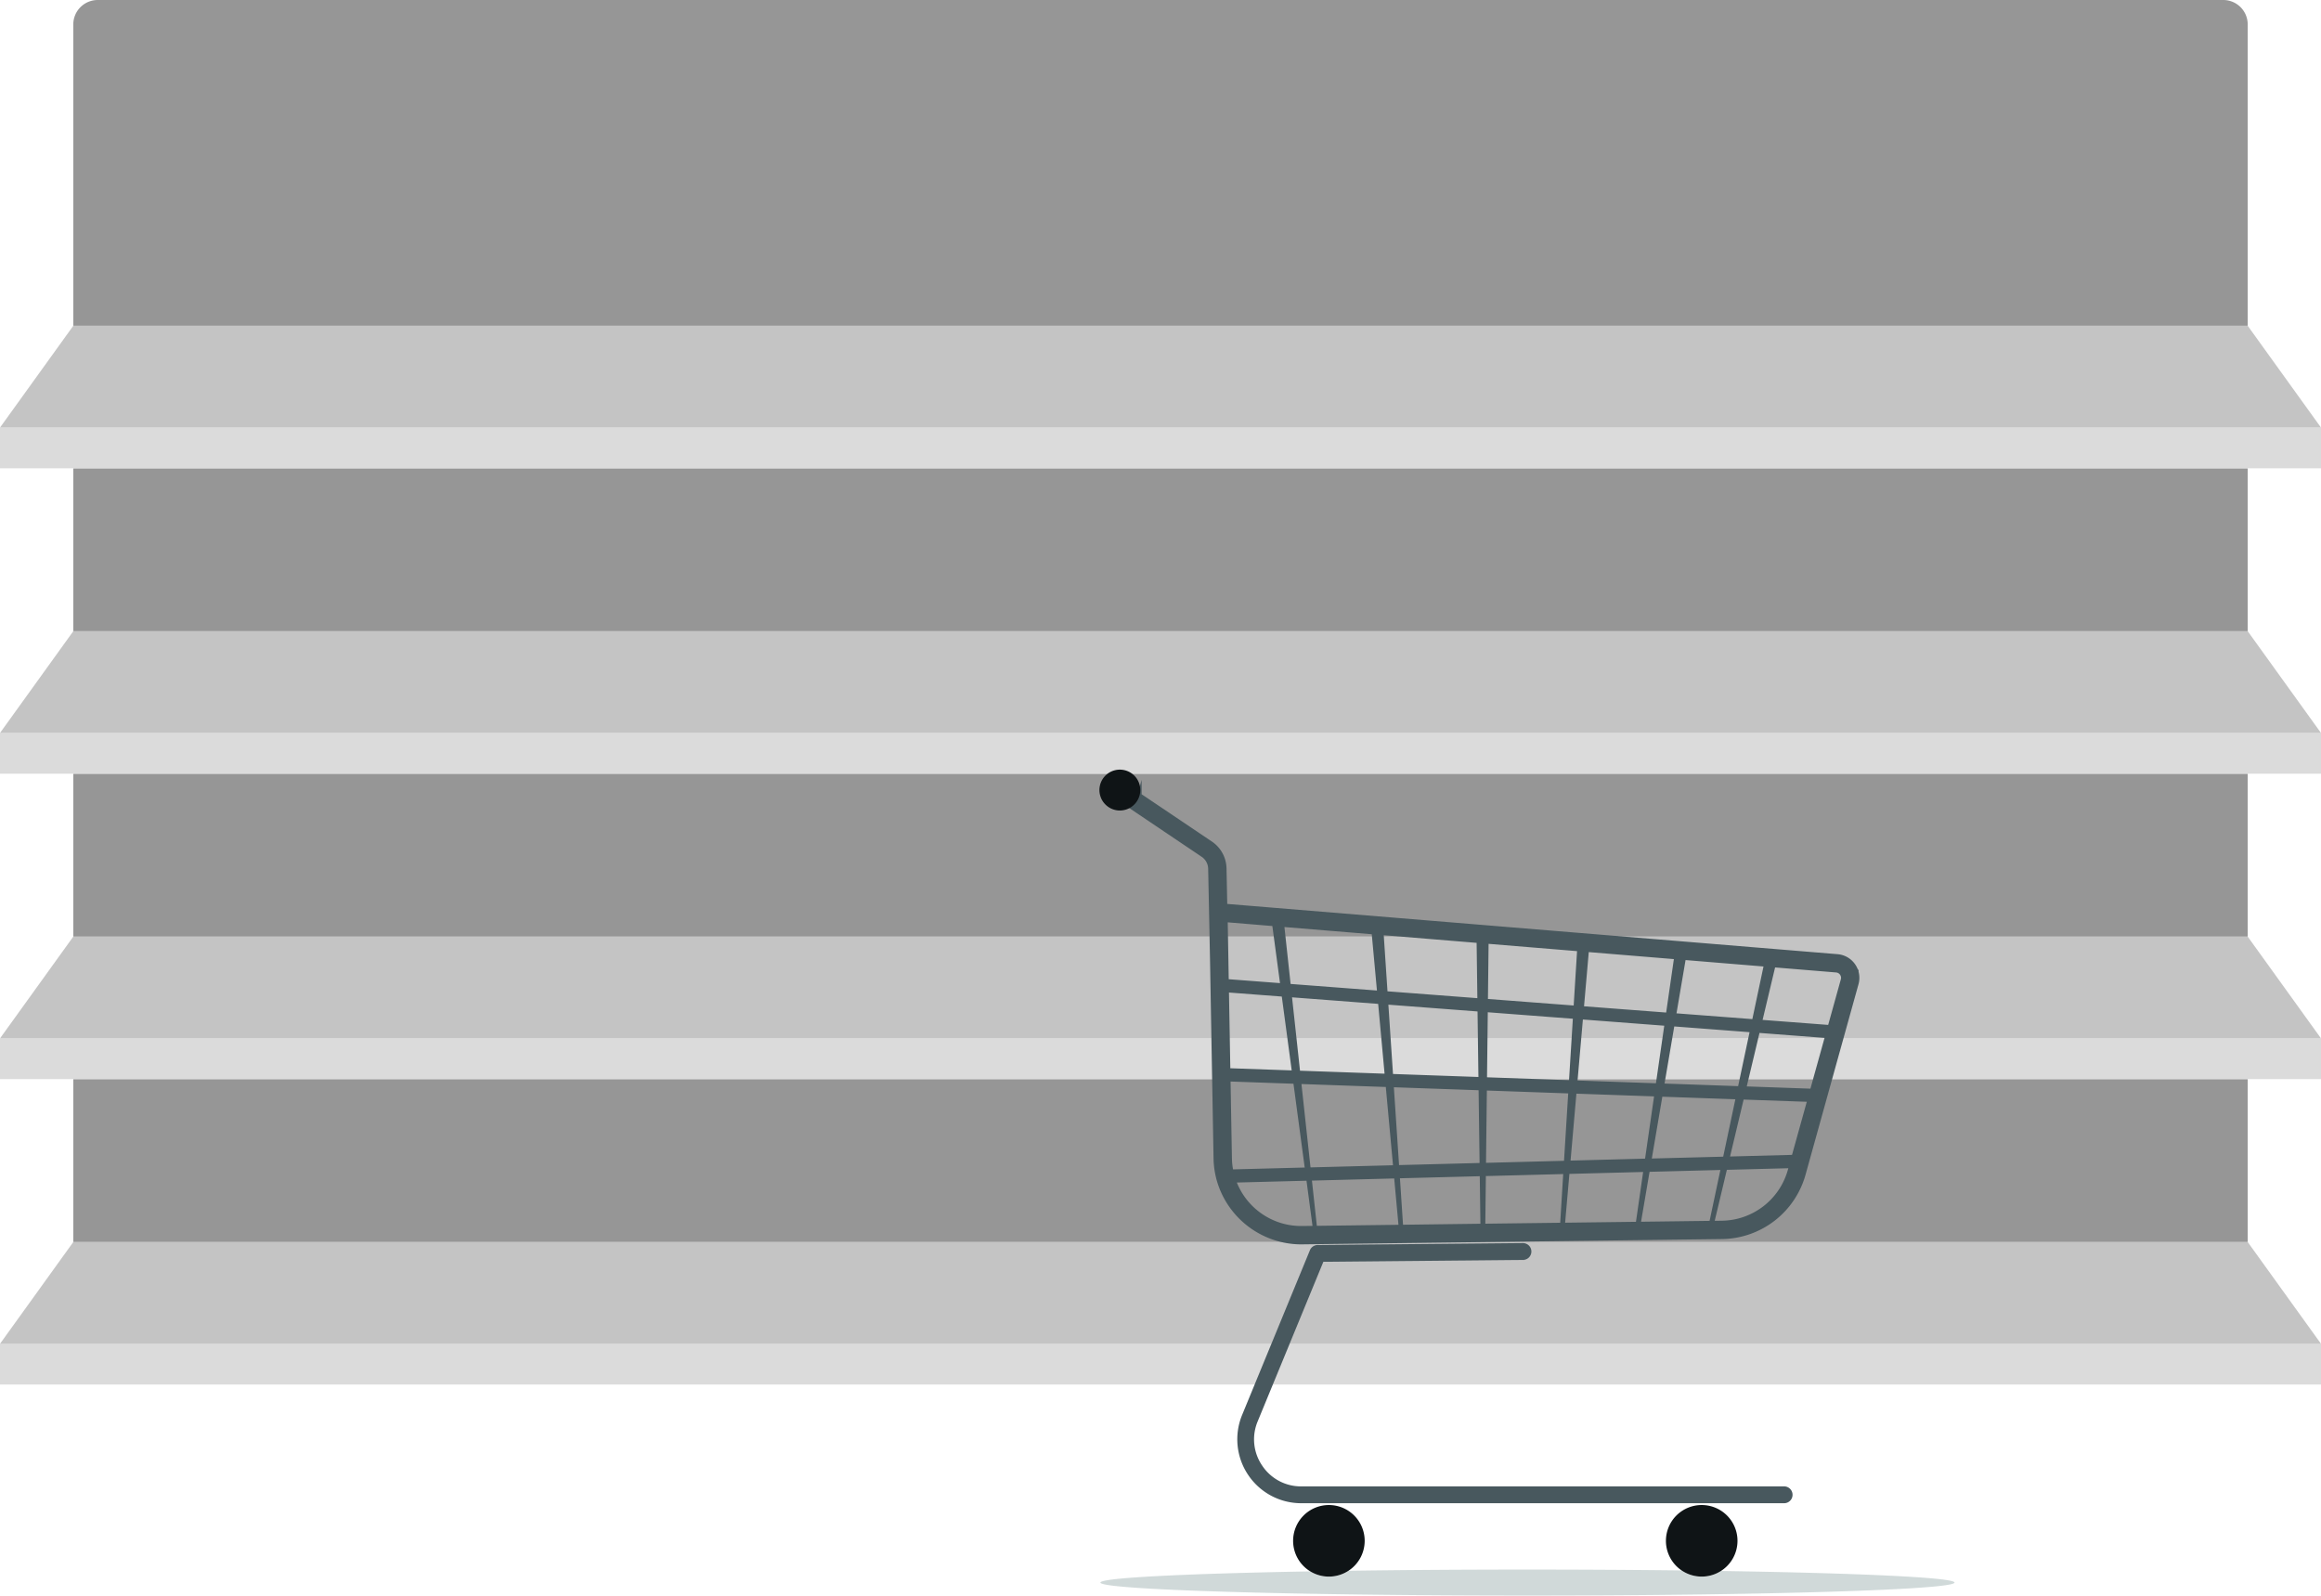
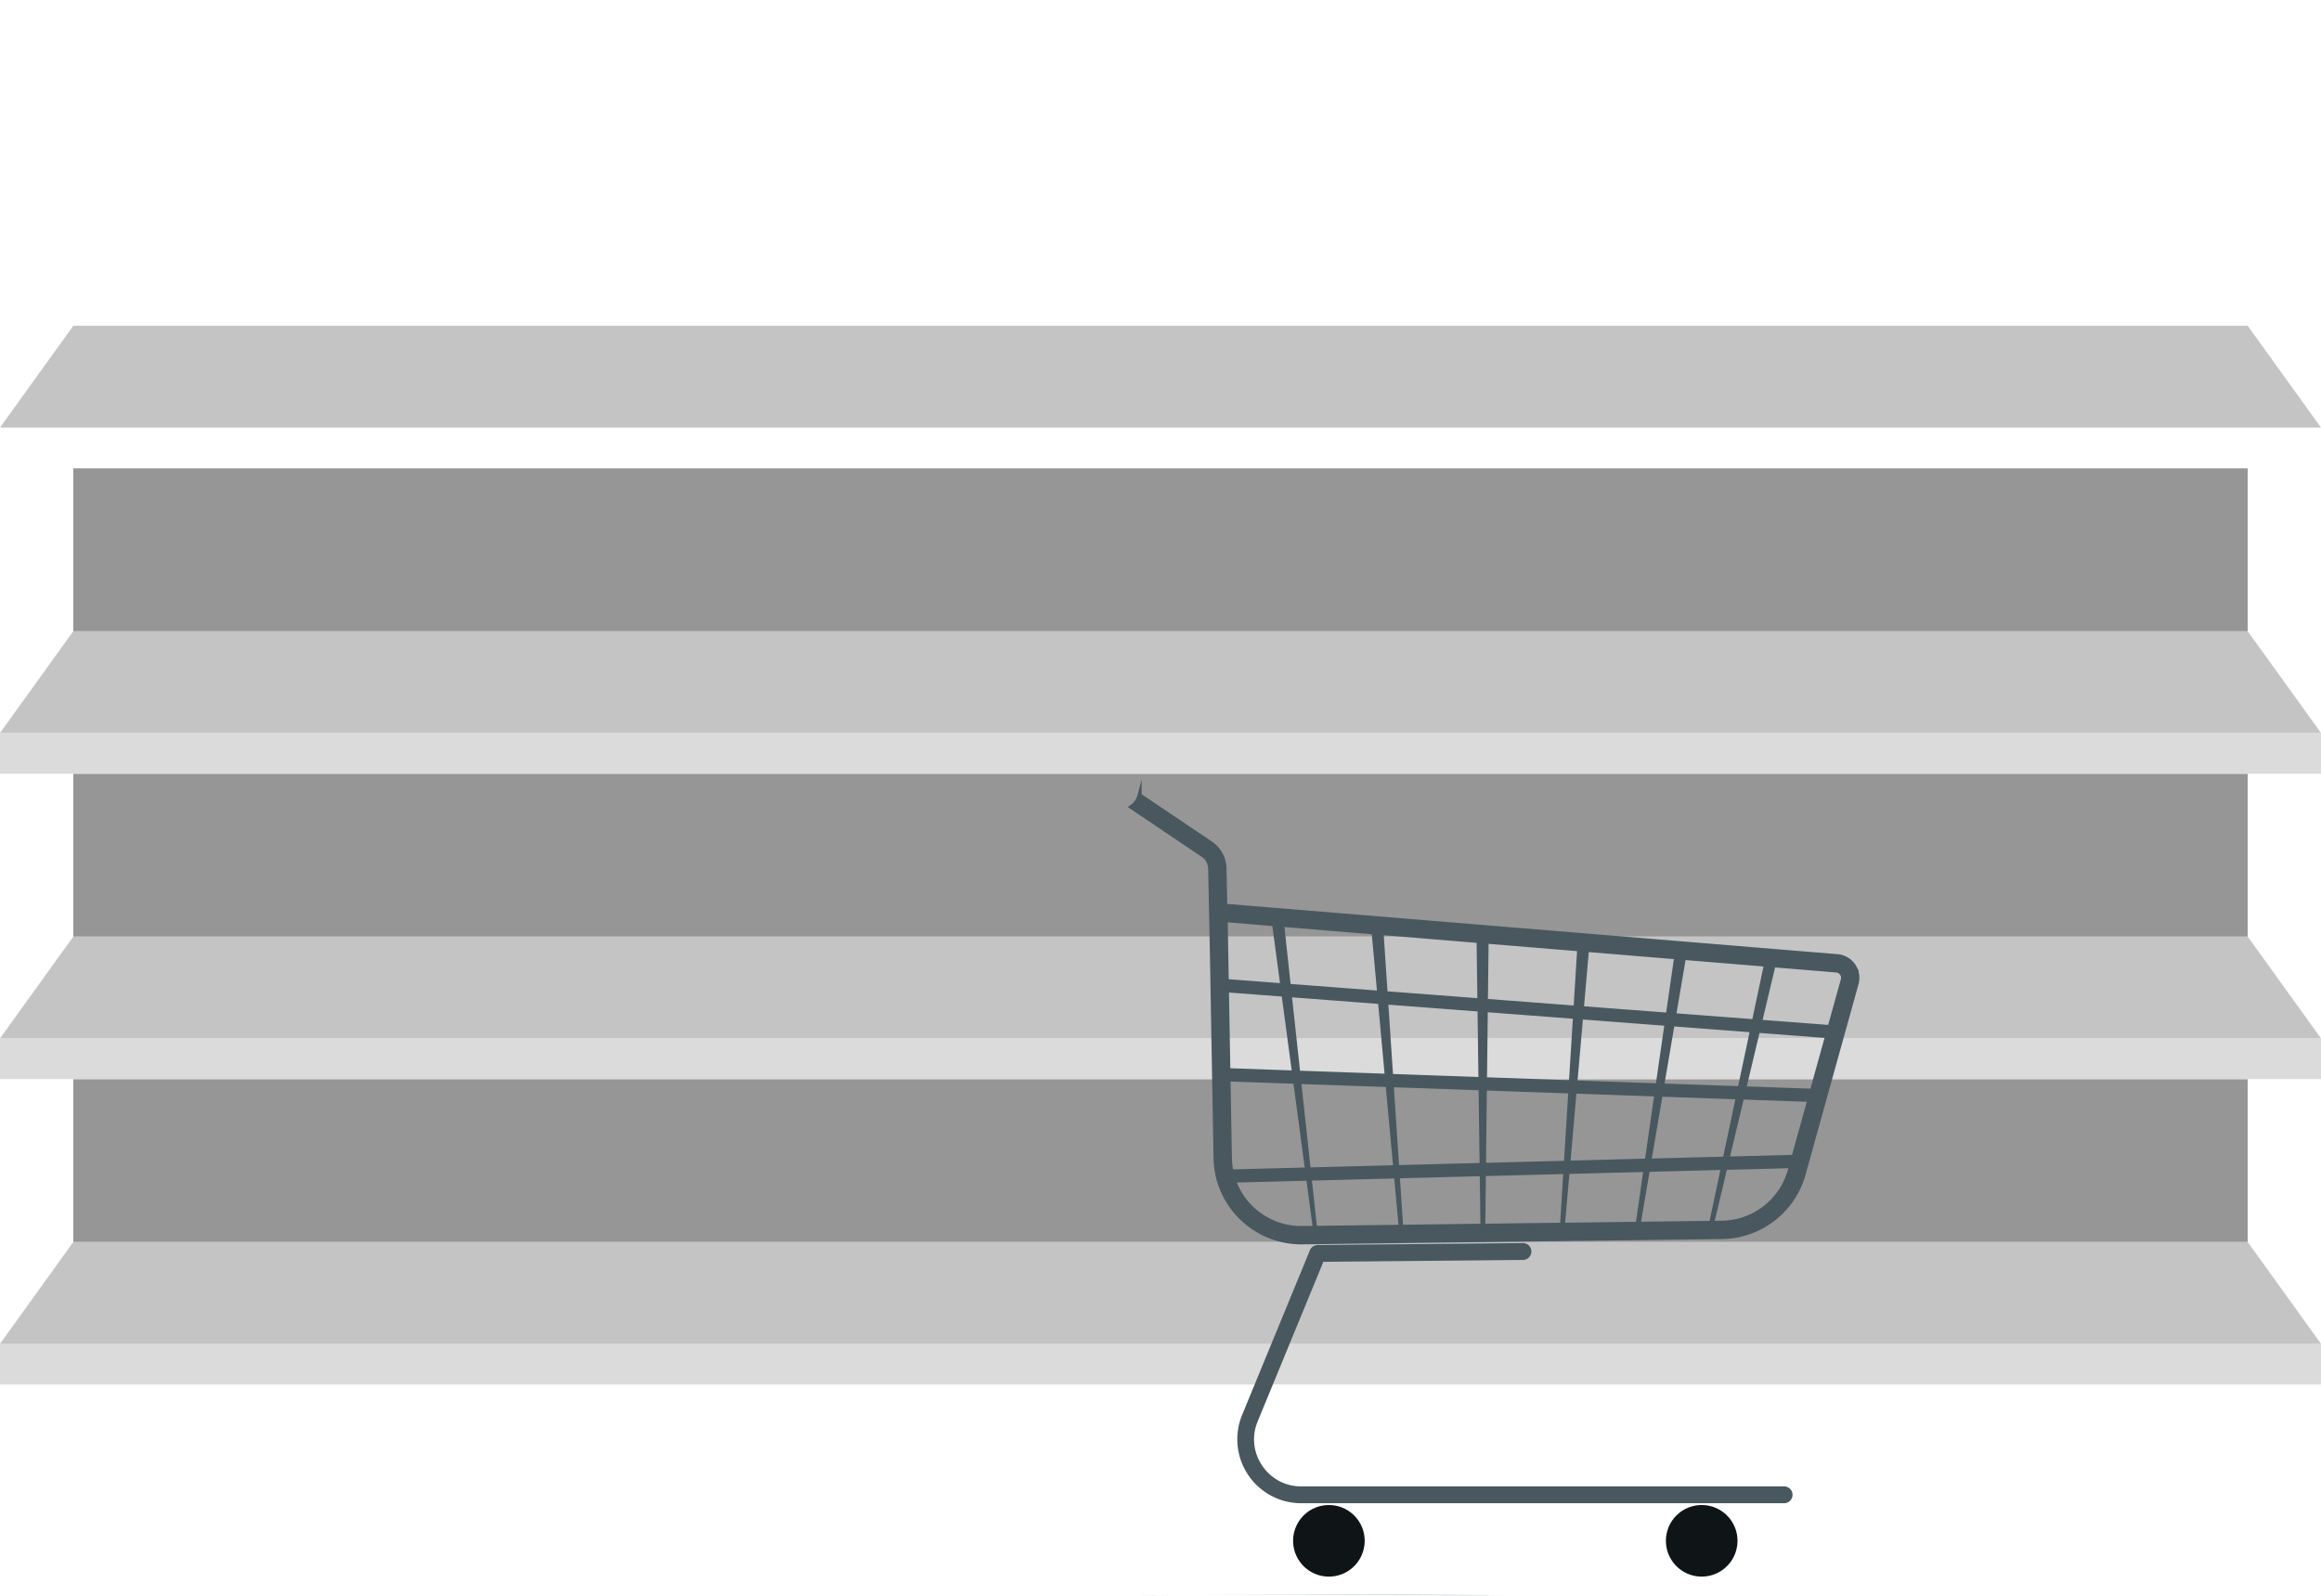
<svg xmlns="http://www.w3.org/2000/svg" width="570" height="391.824" viewBox="0 0 570 391.824">
  <g id="No_product_found_in_shelves" data-name="No product found in shelves" transform="translate(-1750 -537)">
    <rect id="Rectangle_1857" data-name="Rectangle 1857" width="570" height="10" transform="translate(1750 867)" fill="#dbdbdb" />
    <path id="Path_18695" data-name="Path 18695" d="M18,0H552l18,25H0Z" transform="translate(1750 842)" fill="#c4c4c4" />
    <rect id="Rectangle_1858" data-name="Rectangle 1858" width="534" height="40" transform="translate(1768 802)" fill="#969696" />
    <rect id="Rectangle_1857-2" data-name="Rectangle 1857" width="570" height="10" transform="translate(1750 792)" fill="#dbdbdb" />
    <path id="Path_18695-2" data-name="Path 18695" d="M18,0H552l18,25H0Z" transform="translate(1750 767)" fill="#c4c4c4" />
    <rect id="Rectangle_1858-2" data-name="Rectangle 1858" width="534" height="40" transform="translate(1768 727)" fill="#969696" />
    <rect id="Rectangle_1857-3" data-name="Rectangle 1857" width="570" height="10" transform="translate(1750 717)" fill="#dbdbdb" />
    <path id="Path_18695-3" data-name="Path 18695" d="M18,0H552l18,25H0Z" transform="translate(1750 692)" fill="#c4c4c4" />
    <rect id="Rectangle_1858-3" data-name="Rectangle 1858" width="534" height="40" transform="translate(1768 652)" fill="#969696" />
-     <rect id="Rectangle_1857-4" data-name="Rectangle 1857" width="570" height="10" transform="translate(1750 642)" fill="#dbdbdb" />
    <path id="Path_18695-4" data-name="Path 18695" d="M18,0H552l18,25H0Z" transform="translate(1750 617)" fill="#c4c4c4" />
-     <path id="Rectangle_1858-4" data-name="Rectangle 1858" d="M6,0H528a6,6,0,0,1,6,6V80a0,0,0,0,1,0,0H0a0,0,0,0,1,0,0V6A6,6,0,0,1,6,0Z" transform="translate(1768 537)" fill="#969696" />
    <g id="Group_5994" data-name="Group 5994" transform="translate(2772.013 853.883)">
-       <path id="Path_18696" data-name="Path 18696" d="M-646.187,639.439c57.922,0,104.878-1.428,104.878-3.191,0-1.242-23.322-2.318-57.368-2.845a8.743,8.743,0,0,1-4.719,1.376,8.747,8.747,0,0,1-4.922-1.507c-11.746-.138-24.515-.214-37.868-.214-15.7,0-30.6.105-43.968.293a8.743,8.743,0,0,1-4.8,1.429,8.745,8.745,0,0,1-4.567-1.279c-30.853.556-51.542,1.578-51.542,2.748C-751.064,638.011-704.109,639.439-646.187,639.439Z" transform="translate(-0.704 -564.498)" fill="#577677" opacity="0.28" />
+       <path id="Path_18696" data-name="Path 18696" d="M-646.187,639.439a8.743,8.743,0,0,1-4.719,1.376,8.747,8.747,0,0,1-4.922-1.507c-11.746-.138-24.515-.214-37.868-.214-15.7,0-30.6.105-43.968.293a8.743,8.743,0,0,1-4.8,1.429,8.745,8.745,0,0,1-4.567-1.279c-30.853.556-51.542,1.578-51.542,2.748C-751.064,638.011-704.109,639.439-646.187,639.439Z" transform="translate(-0.704 -564.498)" fill="#577677" opacity="0.28" />
      <path id="Path_18697" data-name="Path 18697" d="M-599.716,327.074l49.039-.459a2.056,2.056,0,0,0,1.455-.62,2.052,2.052,0,0,0,.591-1.468,2.074,2.074,0,0,0-2.066-2.046l-50.43.47h-.014a.206.206,0,0,0-.034,0,1.409,1.409,0,0,0-.189.018,2.059,2.059,0,0,0-1.652,1.262l-16.652,40.455a15.684,15.684,0,0,0,1.475,14.715,15.677,15.677,0,0,0,13.044,6.962h118.593a2.069,2.069,0,0,0,2.066-2.066,2.069,2.069,0,0,0-2.066-2.067H-605.15a11.4,11.4,0,0,1-9.608-5.129,11.4,11.4,0,0,1-1.088-10.841Z" transform="translate(-97.3 -334.099)" fill="#48585e" />
      <path id="Path_18698" data-name="Path 18698" d="M-721.664-100.577l17.57,11.828a4.133,4.133,0,0,1,1.8,3.324l.461,22.675.862,48.479a21.067,21.067,0,0,0,.293,3.148,20.619,20.619,0,0,0,.58,2.478A21.128,21.128,0,0,0-680,6.334l3.966-.05,99.5-1.255A21.09,21.09,0,0,0-556.59-10.326l13.026-46.859a5.319,5.319,0,0,0-.766-4.48h0a5.306,5.306,0,0,0-3.938-2.266L-698.6-76.309l0-.117-.185-9.072a7.644,7.644,0,0,0-3.33-6.149l-17.518-11.792A5.023,5.023,0,0,1-721.664-100.577Zm23.471,45.024,13.924,1.06,2.566,19.127-16.143-.568,0-.122Zm37.619,2.972,1.654,18.018-21.768-.768-2.068-19.047,22.172,1.689Zm1.5.007,22.93,1.745.229,17.074-21.956-.771Zm70.329,5.356,19.519,1.488-3.014,14.217-.108,0-18.954-.667Zm-3.649,15-.116,0-20.112-.707,1.4-16,21.009,1.6Zm-43.238,19.555-.128,0-20.621.536-.008-.124-1.333-20.018,21.838.768,0,.123Zm-44.81-20.4,21.732.762,1.855,20.189-21.252.552Zm45.6,1.6,21,.74-.009.132L-614.93-13.2l-20.134.524Zm22.025.775.122,0,19.979.7-.02.142-2.327,16.119-.109,0-19.17.5Zm-.884-2.283-.125,0-20.99-.741.2-16.994,21.912,1.667Zm-83.411,21.795a17.106,17.106,0,0,1-.348-3.16l-.344-19.341,16.4.576.014.108,2.873,21.439-18.578.483Zm17.341,14h-.211a17.51,17.51,0,0,1-16.422-11.49l-.061-.169,18.255-.475L-676.6,2.786Zm3.22-.039-1.314-12.1,21.216-.55,1.137,12.385Zm21.147-.267-.826-12.4,20.63-.534.17,12.677Zm20.17-.257.147-12.69,20.019-.518-.8,12.966Zm19.561-.244,1.133-12.978,19.149-.5-.022.151L-597.3,1.786Zm18.6-.235,2.255-13.255,18.436-.478-2.862,13.507Zm37.109-13.05A17.561,17.561,0,0,1-576.581,1.524l-2.445.03,3.219-13.518,16.148-.418Zm.941-3.386-16.237.424,3.576-15.011,16.557.583Zm-13.688-14.622-3.189,15.061-18.535.48,2.758-16.209Zm18.2-1.613-16.641-.586,3.368-14.146,17.009,1.3Zm-9.34-30.808,15.3,1.258a1.817,1.817,0,0,1,1.353.776,1.8,1.8,0,0,1,.264,1.539l-3.221,11.591-17.1-1.3,3.3-13.862Zm-1.954-.163-.03.143-2.919,13.767-19.609-1.493,2.393-14.076Zm-22.046-1.814-2.038,14.112-21.139-1.609,1.249-14.309Zm-23.82-1.961-.891,14.349-22.028-1.678.169-14.546Zm-24.7-2.036.195,14.586-23.048-1.757-.008-.112-.979-14.681Zm-25.785-2.121.01.108,1.353,14.724L-683-56.651l-1.625-14.991Zm-24.431-2.014.014.1,2,14.931-13.662-1.04-.078-4.383h0l0-.2-.183-10.393Z" transform="translate(-22.514 -18.134)" fill="#48585e" stroke="#48585e" stroke-miterlimit="10" stroke-width="1" />
-       <path id="Path_18699" data-name="Path 18699" d="M-751.636-120.957a5.031,5.031,0,0,0,1.618,2.092c.085.064.169.128.258.187a4.993,4.993,0,0,0,2.764.832,4.988,4.988,0,0,0,2.575-.717c.081-.049.164-.1.242-.148a5.023,5.023,0,0,0,2.028-2.861c.023-.088.05-.176.068-.265a5.044,5.044,0,0,0,.106-1.027,5.018,5.018,0,0,0-5.018-5.018,5.018,5.018,0,0,0-5.018,5.018,5,5,0,0,0,.283,1.649C-751.7-121.129-751.67-121.042-751.636-120.957Z" transform="translate(0 0)" fill="#0f1416" />
      <path id="Path_18700" data-name="Path 18700" d="M-199.592,587.85a8.779,8.779,0,0,0,4.068-7.411,8.787,8.787,0,0,0-8.787-8.787,8.787,8.787,0,0,0-8.787,8.787,8.778,8.778,0,0,0,3.865,7.28,8.747,8.747,0,0,0,4.922,1.507A8.743,8.743,0,0,0-199.592,587.85Z" transform="translate(-399.79 -518.944)" fill="#0f1416" />
      <path id="Path_18701" data-name="Path 18701" d="M-554.17,587.8a8.777,8.777,0,0,0,3.987-7.359,8.787,8.787,0,0,0-8.787-8.787,8.787,8.787,0,0,0-8.787,8.787,8.782,8.782,0,0,0,4.22,7.508,8.745,8.745,0,0,0,4.567,1.279A8.744,8.744,0,0,0-554.17,587.8Z" transform="translate(-136.688 -518.944)" fill="#0f1416" />
    </g>
  </g>
</svg>